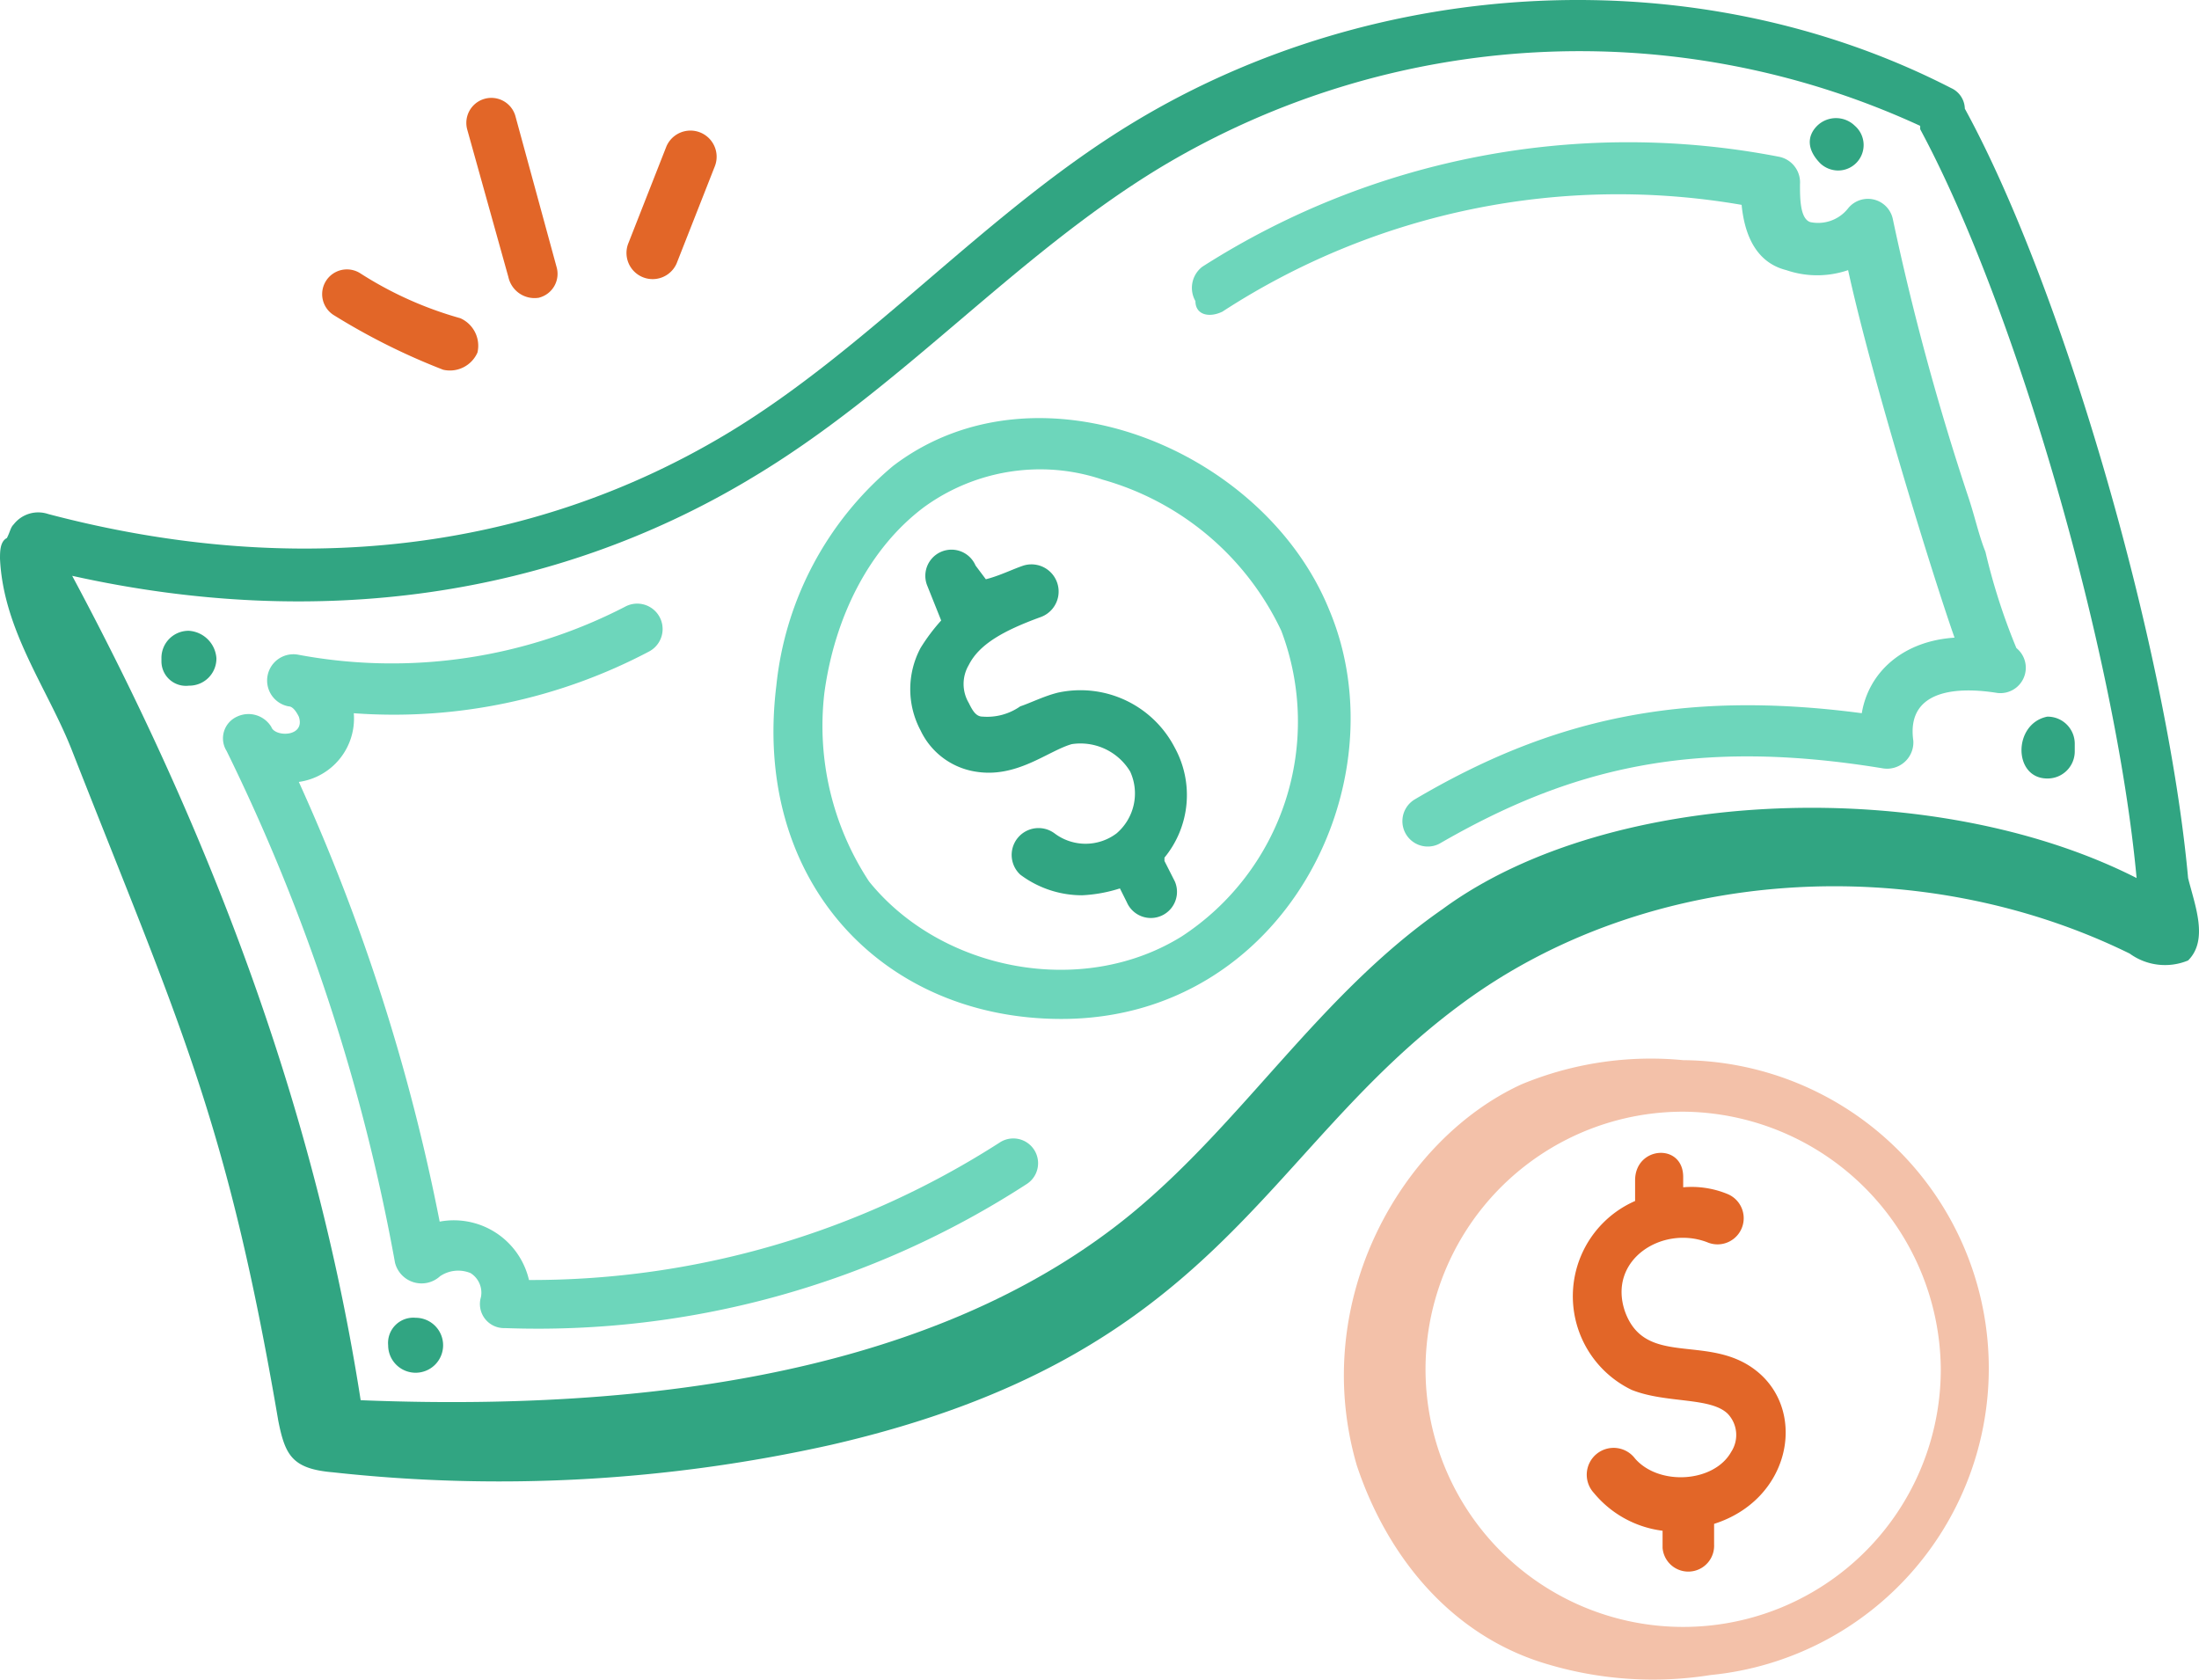
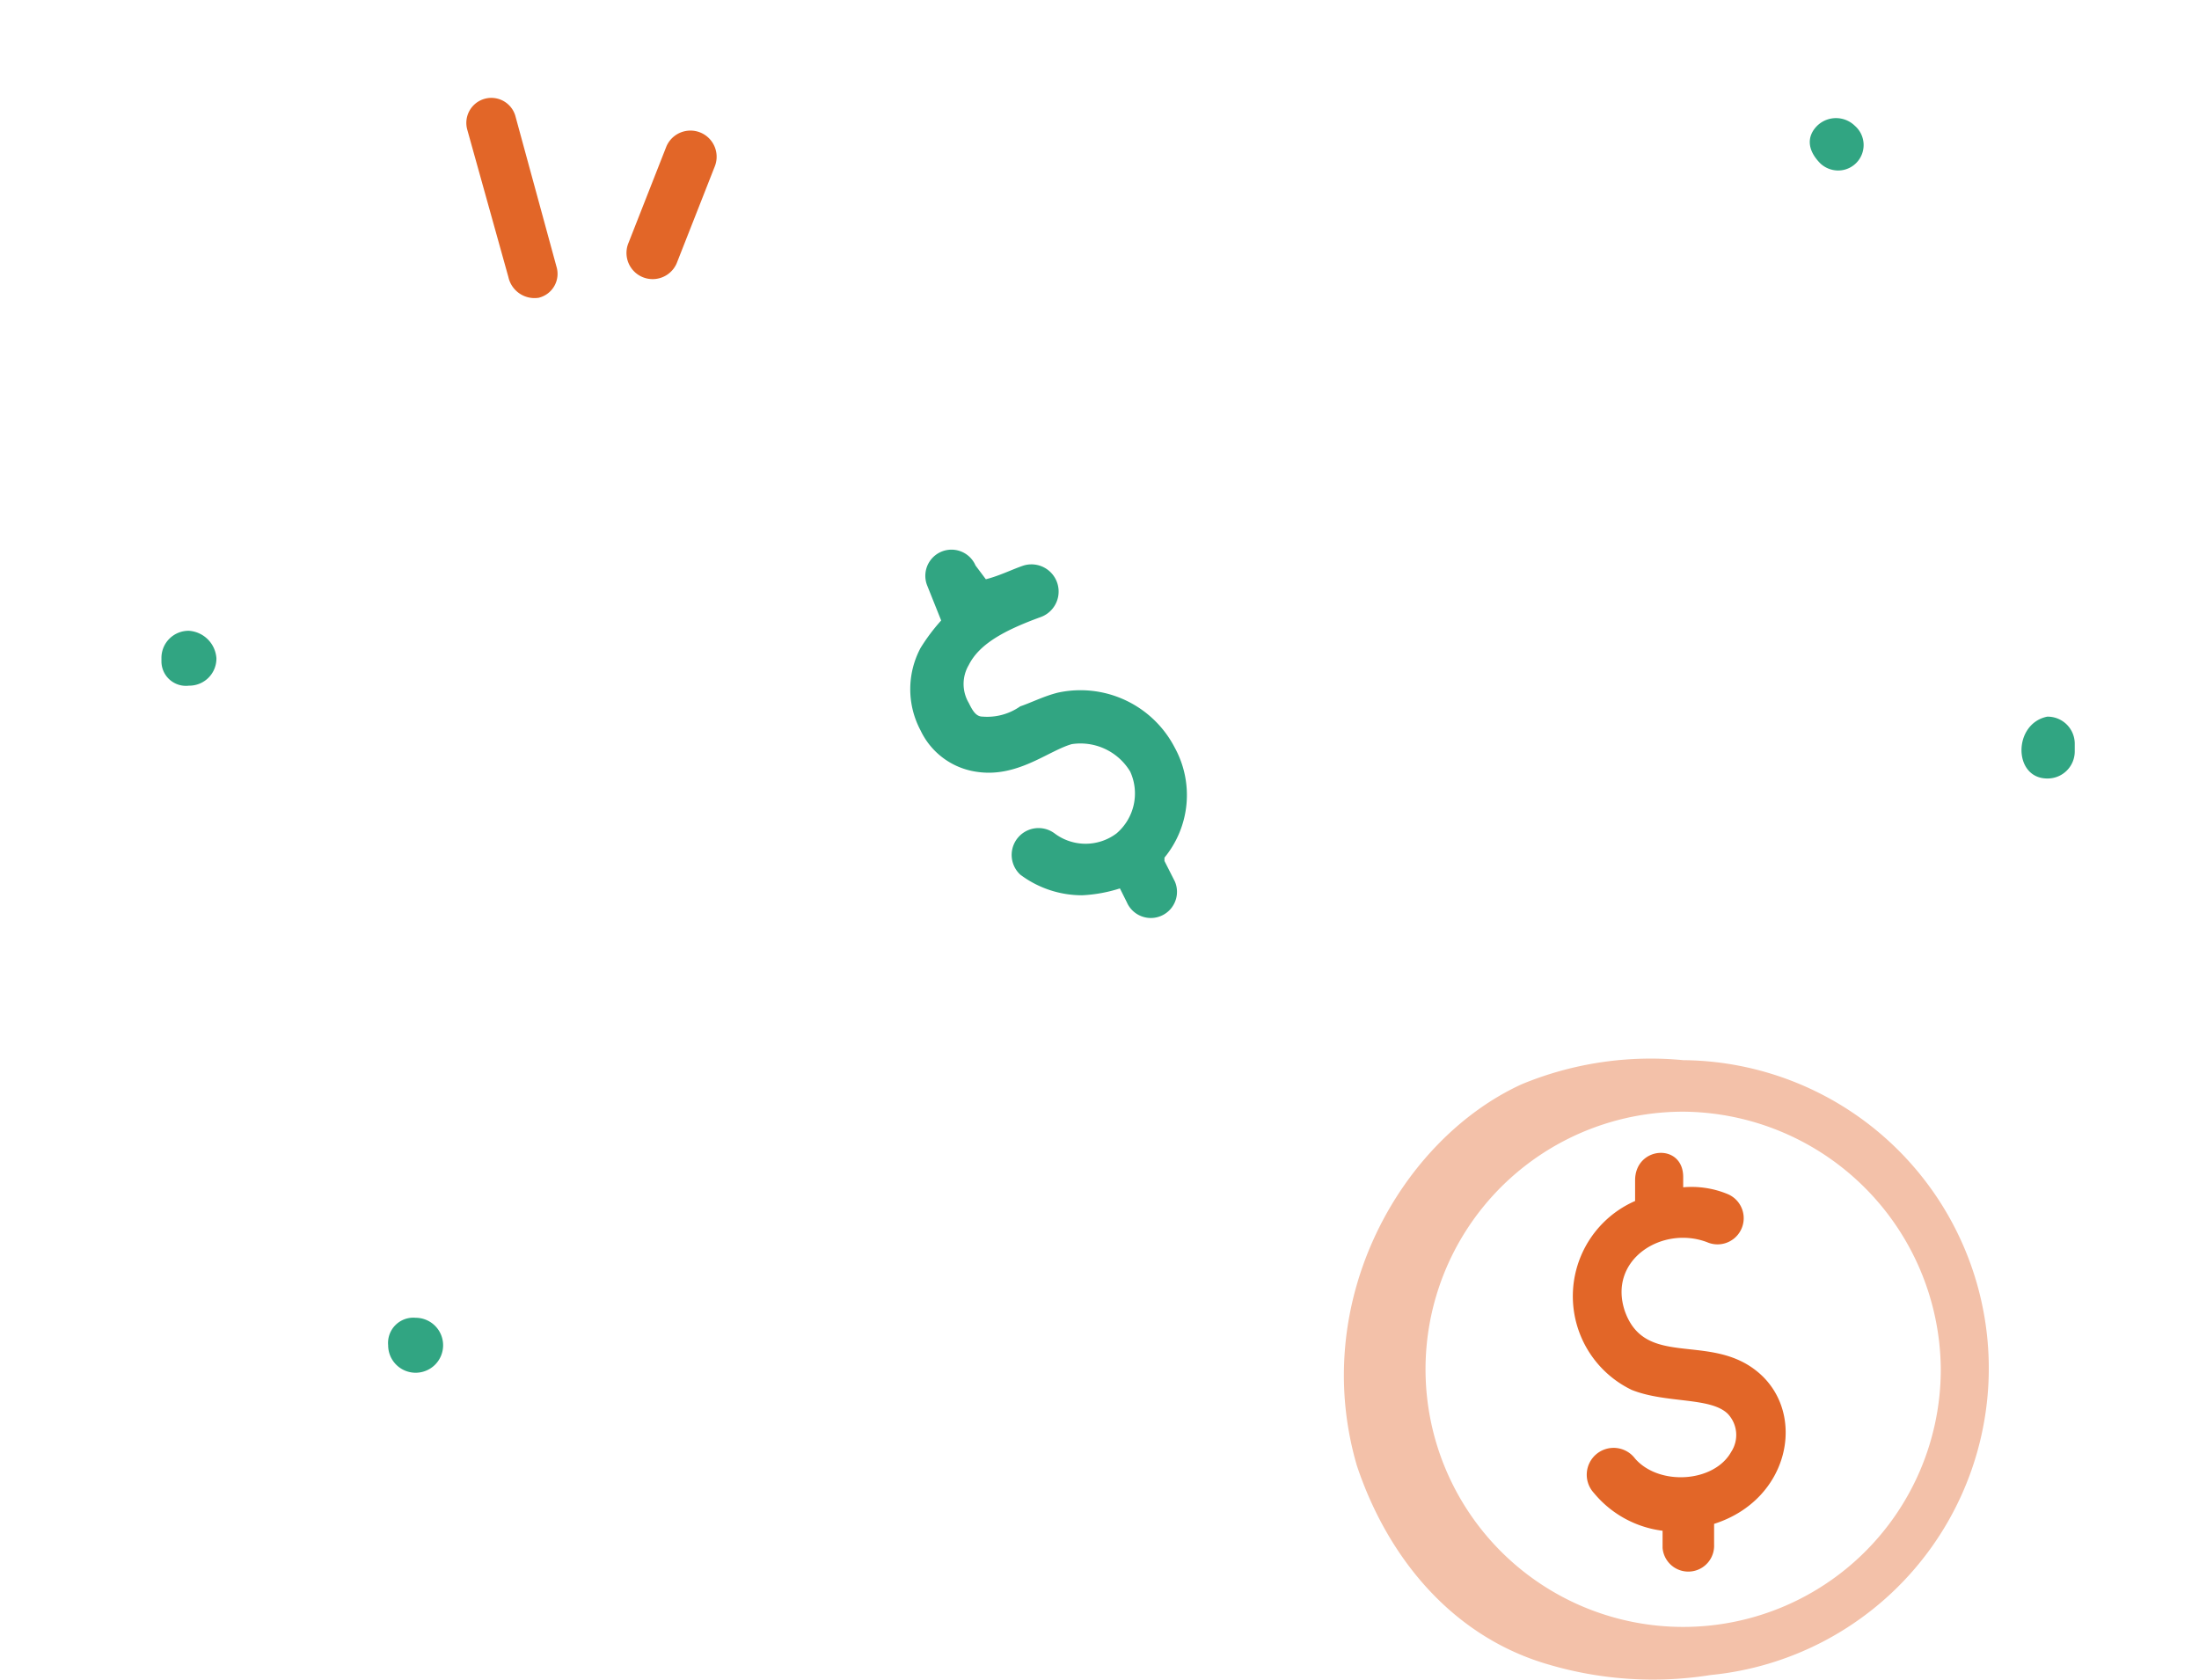
<svg xmlns="http://www.w3.org/2000/svg" width="130.988" height="100.073" viewBox="0 0 130.988 100.073">
  <g transform="translate(-2 -9.536)">
-     <path d="M41.67,57.5c13.3,0,20.257-14.118,15.96-24.349-3.888-9.617-17.392-15.141-25.986-8.594a19.677,19.677,0,0,0-6.957,13.1C23.255,49.315,31.03,57.5,41.67,57.5ZM27.552,38.061c.614-4.5,2.66-8.594,5.934-11.049a11.774,11.774,0,0,1,6.957-2.251,11.586,11.586,0,0,1,3.683.614,16.792,16.792,0,0,1,10.64,9,15.28,15.28,0,0,1-5.934,18.211c-5.934,3.683-14.323,2.046-18.62-3.274A16.859,16.859,0,0,1,27.552,38.061Z" transform="translate(23.556 12.733)" fill="#6dd6bb" />
    <path d="M32.388,38.777c2.455.409,4.3-1.228,5.729-1.637A3.455,3.455,0,0,1,41.6,38.777a3.129,3.129,0,0,1-.818,3.683,3.069,3.069,0,0,1-3.683,0,1.6,1.6,0,0,0-2.046,2.455,6.13,6.13,0,0,0,3.683,1.228,8.7,8.7,0,0,0,2.251-.409l.409.818a1.558,1.558,0,1,0,2.865-1.228L43.641,44.1v-.2a5.868,5.868,0,0,0,.614-6.548A6.322,6.322,0,0,0,37.3,34.071c-.818.2-1.637.614-2.251.818A3.428,3.428,0,0,1,32.8,35.5c-.409,0-.614-.409-.818-.818a2.217,2.217,0,0,1,0-2.251c.614-1.228,2.046-2.046,4.3-2.865A1.618,1.618,0,0,0,35.252,26.5c-.614.2-1.432.614-2.251.818l-.614-.818a1.558,1.558,0,1,0-2.865,1.228l.818,2.046a11.35,11.35,0,0,0-1.228,1.637,5.218,5.218,0,0,0,0,4.911,4.379,4.379,0,0,0,3.274,2.455Z" transform="translate(27.723 16.723)" fill="#31a582" />
-     <path d="M38.546,23.741a43.225,43.225,0,0,1,30.9-6.343c.2,2.046,1.023,3.478,2.66,3.888a5.678,5.678,0,0,0,3.683,0C77.218,27.833,80.9,39.7,82.129,43.179c-3.069.2-5.115,2.046-5.525,4.5C65.759,46.248,57.984,48.09,50,52.8a1.511,1.511,0,0,0,1.432,2.66c7.775-4.5,15.141-6.343,26.4-4.5a1.566,1.566,0,0,0,1.842-1.637c-.409-2.865,2.251-3.274,4.911-2.865a1.511,1.511,0,0,0,1.228-2.66,36.919,36.919,0,0,1-1.842-5.729c-.409-1.023-.614-2.046-1.023-3.274a153.187,153.187,0,0,1-4.5-16.574,1.515,1.515,0,0,0-2.66-.614,2.272,2.272,0,0,1-2.251.818c-.614-.2-.614-1.432-.614-2.251a1.556,1.556,0,0,0-1.228-1.637,47.1,47.1,0,0,0-34.375,6.548,1.587,1.587,0,0,0-.409,2.046c0,.818.818,1.023,1.637.614Z" transform="translate(36.297 4.341)" fill="#6dd6bb" />
-     <path d="M21.391,67.2a1.923,1.923,0,0,1,1.842-.2,1.375,1.375,0,0,1,.614,1.432,1.435,1.435,0,0,0,1.432,1.842,53.517,53.517,0,0,0,31.1-8.594,1.475,1.475,0,0,0-1.637-2.455,51.607,51.607,0,0,1-28.032,8.185,4.593,4.593,0,0,0-5.32-3.478A118.436,118.436,0,0,0,13,37.74a3.813,3.813,0,0,0,3.274-4.092,32.581,32.581,0,0,0,17.6-3.683A1.511,1.511,0,0,0,32.44,27.3,30.263,30.263,0,0,1,13,30.169a1.565,1.565,0,1,0-.614,3.069q.307,0,.614.614c.409,1.228-1.432,1.228-1.637.614a1.591,1.591,0,0,0-2.046-.614A1.418,1.418,0,0,0,8.7,35.9,115.89,115.89,0,0,1,18.731,66.386a1.631,1.631,0,0,0,2.66.818Z" transform="translate(6.8 18.374)" fill="#6dd6bb" />
    <path d="M55.328,15.686a1.563,1.563,0,0,0,1.023.409,1.517,1.517,0,0,0,1.023-2.66,1.606,1.606,0,0,0-2.251,0C54.51,14.049,54.51,14.868,55.328,15.686Z" transform="translate(55.117 3.597)" fill="#31a582" />
    <path d="M62.385,34.083a1.614,1.614,0,0,0,1.637-1.637v-.409A1.614,1.614,0,0,0,62.385,30.4C60.338,30.809,60.338,34.083,62.385,34.083Z" transform="translate(61.565 21.826)" fill="#31a582" />
    <path d="M14.937,47.9A1.506,1.506,0,0,0,13.3,49.537,1.637,1.637,0,1,0,14.937,47.9Z" transform="translate(11.821 40.134)" fill="#31a582" />
    <path d="M8.337,27.9A1.614,1.614,0,0,0,6.7,29.537v.2a1.459,1.459,0,0,0,1.637,1.432,1.614,1.614,0,0,0,1.637-1.637A1.76,1.76,0,0,0,8.337,27.9Z" transform="translate(4.917 19.211)" fill="#31a582" />
-     <path d="M132.339,61.843c-1.228-13.5-7.366-34.989-13.3-45.834a1.382,1.382,0,0,0-.818-1.228c-15.141-7.775-34.171-6.752-48.7,2.046-8.8,5.32-15.755,13.5-24.349,18.62C33.511,42.4,19.6,44.042,4.865,40.154a1.852,1.852,0,0,0-2.046.614c-.2.2-.2.409-.409.818C2,41.791,2,42.4,2,42.814c.2,4.3,2.865,7.775,4.3,11.458,6.343,16.165,9.208,21.894,12.277,39.9.409,2.046.818,2.865,3.274,3.069A90.646,90.646,0,0,0,51.517,95.6c23.121-5.32,25.577-17.392,37.444-26.191,11.254-8.389,27.418-9.208,39.9-3.069a3.58,3.58,0,0,0,3.478.409C133.567,65.526,132.748,63.48,132.339,61.843ZM46.606,38.108c9-5.32,15.755-13.3,24.554-18.62a48.471,48.471,0,0,1,45.22-2.455v.2c5.729,10.64,11.663,31.306,12.891,44.606C117.2,55.7,97.964,56.318,87.938,63.685,80.572,68.8,76.07,76.371,69.318,81.9,59.292,90.08,43.946,93.763,23.484,92.944,21.029,77.189,15.5,61.025,6.3,43.837c14.732,3.274,28.646,1.228,40.309-5.729Z" transform="translate(0 0)" fill="#31a582" />
    <path d="M51.5,44.739v1.228a6.193,6.193,0,0,0-.2,11.254c2.046.818,4.706.409,5.729,1.432a1.834,1.834,0,0,1,.2,2.251c-1.023,1.842-4.3,2.046-5.729.409a1.6,1.6,0,1,0-2.455,2.046,6.322,6.322,0,0,0,4.092,2.251v1.023a1.538,1.538,0,0,0,3.069-.2V65.2c4.5-1.432,5.525-6.548,2.66-9s-6.752-.2-7.98-3.683c-1.023-3.069,2.251-5.115,4.911-4.092a1.558,1.558,0,0,0,1.228-2.865,5.616,5.616,0,0,0-2.66-.409v-.614c0-2.046-2.865-1.842-2.865.2Z" transform="translate(47.898 35.11)" fill="#e26628" />
    <path d="M53.353,76.477a21.922,21.922,0,0,0,9.617.614,18.357,18.357,0,0,0-1.637-36.626A20.108,20.108,0,0,0,51.716,41.9c-7.161,3.274-12.686,12.891-9.821,22.712C43.736,70.134,47.624,74.84,53.353,76.477Zm23.326-17.6A15.346,15.346,0,1,1,61.333,43.534,15.458,15.458,0,0,1,76.679,58.88Z" transform="translate(40.928 32.223)" fill="#f3c1a9" />
-     <path d="M13.655,17.609a1.475,1.475,0,1,0-1.637,2.455,39.129,39.129,0,0,0,6.548,3.274,1.793,1.793,0,0,0,2.046-1.023,1.793,1.793,0,0,0-1.023-2.046A22.012,22.012,0,0,1,13.655,17.609Z" transform="translate(9.829 8.222)" fill="#e26628" />
    <path d="M19.924,24.294a1.464,1.464,0,0,0,1.023-1.842l-2.455-9a1.49,1.49,0,0,0-2.865.818l2.455,8.8a1.593,1.593,0,0,0,1.842,1.228Z" transform="translate(14.201 2.969)" fill="#e26628" />
    <path d="M23.247,21.257,25.5,15.528A1.558,1.558,0,1,0,22.633,14.3L20.382,20.03a1.558,1.558,0,1,0,2.865,1.228Z" transform="translate(19.062 3.96)" fill="#e26628" />
  </g>
</svg>